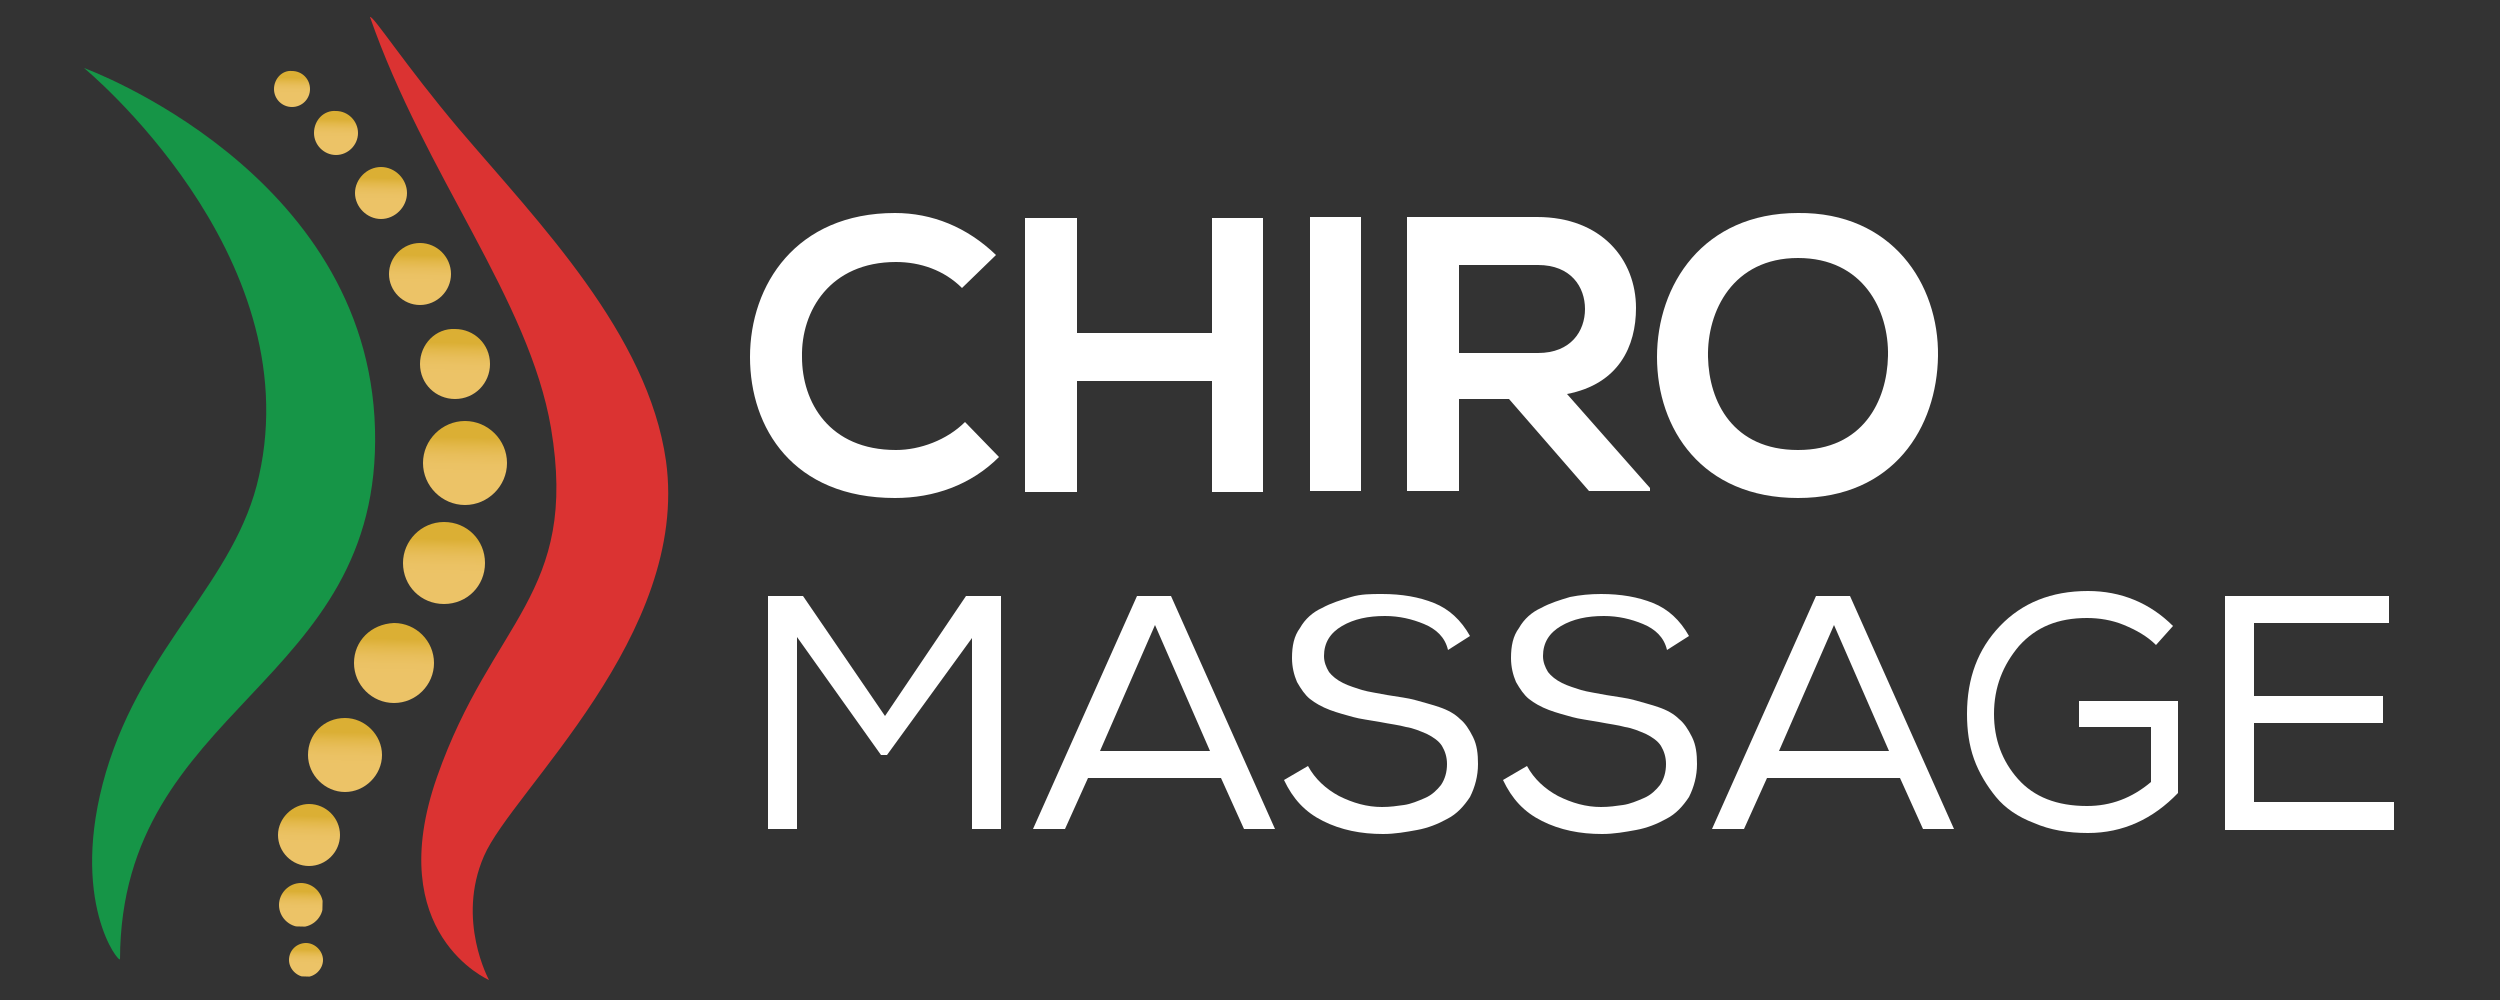
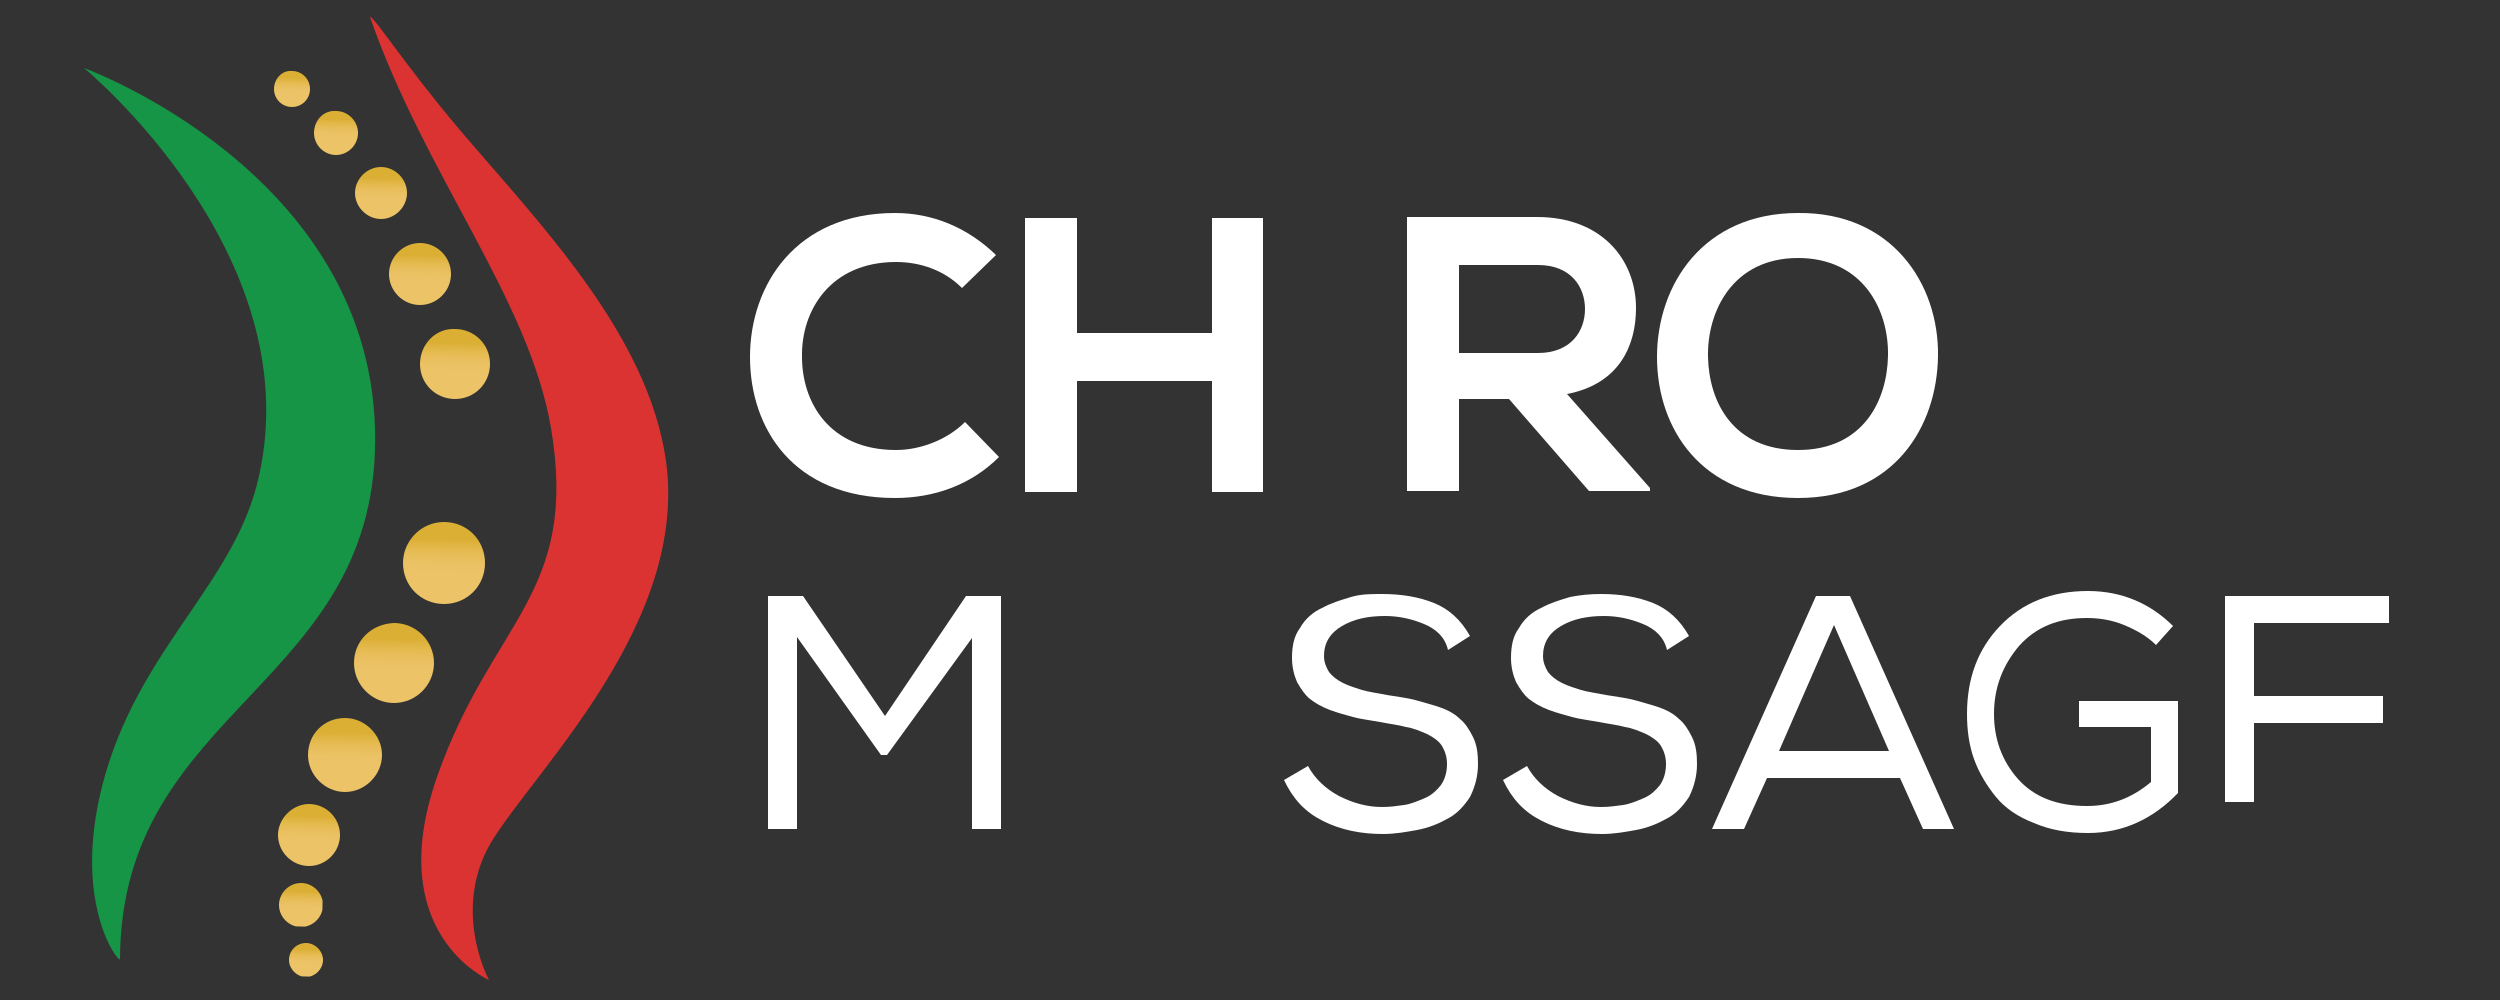
<svg xmlns="http://www.w3.org/2000/svg" xmlns:xlink="http://www.w3.org/1999/xlink" version="1.1" id="Layer_1" x="0px" y="0px" viewBox="0 0 250 100" style="enable-background:new 0 0 250 100;" xml:space="preserve">
  <rect x="0" y="0" width="250" height="100" fill="#333333" stroke="none" />
  <style type="text/css">
	.st0{fill:#DB3332;}
	.st1{fill:#169547;}
	.st2{clip-path:url(#SVGID_2_);fill:url(#SVGID_3_);}
	.st3{clip-path:url(#SVGID_5_);fill:url(#SVGID_6_);}
	.st4{clip-path:url(#SVGID_8_);fill:url(#SVGID_9_);}
	.st5{clip-path:url(#SVGID_11_);fill:url(#SVGID_12_);}
	.st6{clip-path:url(#SVGID_14_);fill:url(#SVGID_15_);}
	.st7{clip-path:url(#SVGID_17_);fill:url(#SVGID_18_);}
	.st8{clip-path:url(#SVGID_20_);fill:url(#SVGID_21_);}
	.st9{clip-path:url(#SVGID_23_);fill:url(#SVGID_24_);}
	.st10{clip-path:url(#SVGID_26_);fill:url(#SVGID_27_);}
	.st11{clip-path:url(#SVGID_29_);fill:url(#SVGID_30_);}
	.st12{clip-path:url(#SVGID_32_);fill:url(#SVGID_33_);}
	.st13{clip-path:url(#SVGID_35_);fill:url(#SVGID_36_);}
	.st14{fill:#FFFFFF;}
</style>
  <g>
    <path class="st0" d="M37,1.7c0.3-0.2,3.5,4.8,8.9,11.2c8,9.4,18.9,20.5,20.7,33.2C69,63.5,51.2,79.1,48.4,85.6   C45.6,92,48.9,98,48.9,98s-10.7-4.6-5.2-20.3C49.2,62,57.9,59.5,55.1,42.8C52.9,29.9,42.5,17.5,37,1.7" />
    <path class="st1" d="M8.4,6.8c0,0,28.4,10.3,29.1,36.1c0.7,25.8-25.4,27.6-25.5,53c0,0.6-5.2-5.8-1.4-18.7   c3.8-12.8,13-19.1,15.3-29.6C30.9,25.3,8.4,6.8,8.4,6.8" />
  </g>
  <g>
    <defs>
      <path id="SVGID_1_" d="M28.9,96c0,0.9,0.8,1.7,1.7,1.7c0.9,0,1.7-0.8,1.7-1.7s-0.8-1.7-1.7-1.7C29.7,94.3,28.9,95,28.9,96" />
    </defs>
    <clipPath id="SVGID_2_">
      <use xlink:href="#SVGID_1_" style="overflow:visible;" />
    </clipPath>
    <linearGradient id="SVGID_3_" gradientUnits="userSpaceOnUse" x1="0" y1="100" x2="1" y2="100" gradientTransform="matrix(6.857090e-002 -3.158 -3.158 -6.857090e-002 346.356 104.376)">
      <stop offset="0" style="stop-color:#ECC367" />
      <stop offset="0.345" style="stop-color:#ECC367" />
      <stop offset="0.472" style="stop-color:#EBC264" />
      <stop offset="0.59" style="stop-color:#E8BE5B" />
      <stop offset="0.703" style="stop-color:#E3B84A" />
      <stop offset="0.813" style="stop-color:#DBAF35" />
      <stop offset="0.815" style="stop-color:#DBAF34" />
      <stop offset="1" style="stop-color:#DBAF34" />
    </linearGradient>
    <polygon class="st2" points="28.9,97.6 28.9,94.2 32.4,94.3 32.3,97.7  " />
  </g>
  <g>
    <defs>
      <path id="SVGID_4_" d="M27.9,90.5c0,1.2,1,2.2,2.2,2.2c1.2,0,2.2-1,2.2-2.2c0-1.2-1-2.2-2.2-2.2C28.9,88.3,27.9,89.3,27.9,90.5" />
    </defs>
    <clipPath id="SVGID_5_">
      <use xlink:href="#SVGID_4_" style="overflow:visible;" />
    </clipPath>
    <linearGradient id="SVGID_6_" gradientUnits="userSpaceOnUse" x1="0" y1="100" x2="1" y2="100" gradientTransform="matrix(8.859670e-002 -4.08 -4.08 -8.859670e-002 438.007 101.34)">
      <stop offset="0" style="stop-color:#ECC367" />
      <stop offset="0.345" style="stop-color:#ECC367" />
      <stop offset="0.472" style="stop-color:#EBC264" />
      <stop offset="0.59" style="stop-color:#E8BE5B" />
      <stop offset="0.703" style="stop-color:#E3B84A" />
      <stop offset="0.813" style="stop-color:#DBAF35" />
      <stop offset="0.815" style="stop-color:#DBAF34" />
      <stop offset="1" style="stop-color:#DBAF34" />
    </linearGradient>
    <polygon class="st3" points="27.8,92.6 27.9,88.2 32.3,88.3 32.2,92.7  " />
  </g>
  <g>
    <defs>
      <path id="SVGID_7_" d="M27.8,83.5c0,1.7,1.4,3.1,3.1,3.1c1.7,0,3.1-1.4,3.1-3.1c0-1.7-1.4-3.1-3.1-3.1    C29.3,80.4,27.8,81.8,27.8,83.5" />
    </defs>
    <clipPath id="SVGID_8_">
      <use xlink:href="#SVGID_7_" style="overflow:visible;" />
    </clipPath>
    <linearGradient id="SVGID_9_" gradientUnits="userSpaceOnUse" x1="0" y1="100" x2="1" y2="100" gradientTransform="matrix(0.127 -5.853 -5.853 -0.127 616.172 99.085)">
      <stop offset="0" style="stop-color:#ECC367" />
      <stop offset="0.345" style="stop-color:#ECC367" />
      <stop offset="0.472" style="stop-color:#EBC264" />
      <stop offset="0.59" style="stop-color:#E8BE5B" />
      <stop offset="0.703" style="stop-color:#E3B84A" />
      <stop offset="0.813" style="stop-color:#DBAF35" />
      <stop offset="0.815" style="stop-color:#DBAF34" />
      <stop offset="1" style="stop-color:#DBAF34" />
    </linearGradient>
    <polygon class="st4" points="27.7,86.6 27.9,80.2 34.2,80.4 34.1,86.8  " />
  </g>
  <g>
    <defs>
      <path id="SVGID_10_" d="M30.8,75.5c0,2,1.7,3.7,3.7,3.7c2,0,3.7-1.7,3.7-3.7c0-2-1.7-3.7-3.7-3.7C32.4,71.8,30.8,73.4,30.8,75.5" />
    </defs>
    <clipPath id="SVGID_11_">
      <use xlink:href="#SVGID_10_" style="overflow:visible;" />
    </clipPath>
    <linearGradient id="SVGID_12_" gradientUnits="userSpaceOnUse" x1="0" y1="100" x2="1" y2="100" gradientTransform="matrix(0.15 -6.91 -6.91 -0.15 725.375 93.881)">
      <stop offset="0" style="stop-color:#ECC367" />
      <stop offset="0.345" style="stop-color:#ECC367" />
      <stop offset="0.472" style="stop-color:#EBC264" />
      <stop offset="0.59" style="stop-color:#E8BE5B" />
      <stop offset="0.703" style="stop-color:#E3B84A" />
      <stop offset="0.813" style="stop-color:#DBAF35" />
      <stop offset="0.815" style="stop-color:#DBAF34" />
      <stop offset="1" style="stop-color:#DBAF34" />
    </linearGradient>
    <polygon class="st5" points="30.6,79.2 30.8,71.6 38.3,71.8 38.1,79.3  " />
  </g>
  <g>
    <defs>
      <path id="SVGID_13_" d="M35.4,66.3c0,2.2,1.8,4,4,4c2.2,0,4-1.8,4-4c0-2.2-1.8-4-4-4C37.1,62.4,35.4,64.1,35.4,66.3" />
    </defs>
    <clipPath id="SVGID_14_">
      <use xlink:href="#SVGID_13_" style="overflow:visible;" />
    </clipPath>
    <linearGradient id="SVGID_15_" gradientUnits="userSpaceOnUse" x1="0" y1="100" x2="1" y2="100" gradientTransform="matrix(0.161 -7.391 -7.391 -0.161 778.304 86.021)">
      <stop offset="0" style="stop-color:#ECC367" />
      <stop offset="0.345" style="stop-color:#ECC367" />
      <stop offset="0.472" style="stop-color:#EBC264" />
      <stop offset="0.59" style="stop-color:#E8BE5B" />
      <stop offset="0.703" style="stop-color:#E3B84A" />
      <stop offset="0.813" style="stop-color:#DBAF35" />
      <stop offset="0.815" style="stop-color:#DBAF34" />
      <stop offset="1" style="stop-color:#DBAF34" />
    </linearGradient>
    <polygon class="st6" points="35.2,70.3 35.4,62.2 43.5,62.4 43.3,70.4  " />
  </g>
  <g>
    <defs>
      <path id="SVGID_16_" d="M40.3,56.3c0,2.3,1.8,4.1,4.1,4.1c2.3,0,4.1-1.8,4.1-4.1c0-2.3-1.8-4.1-4.1-4.1    C42.1,52.2,40.3,54.1,40.3,56.3" />
    </defs>
    <clipPath id="SVGID_17_">
      <use xlink:href="#SVGID_16_" style="overflow:visible;" />
    </clipPath>
    <linearGradient id="SVGID_18_" gradientUnits="userSpaceOnUse" x1="0" y1="100" x2="1" y2="100" gradientTransform="matrix(0.165 -7.617 -7.617 -0.165 805.961 76.624)">
      <stop offset="0" style="stop-color:#ECC367" />
      <stop offset="0.345" style="stop-color:#ECC367" />
      <stop offset="0.472" style="stop-color:#EBC264" />
      <stop offset="0.59" style="stop-color:#E8BE5B" />
      <stop offset="0.703" style="stop-color:#E3B84A" />
      <stop offset="0.813" style="stop-color:#DBAF35" />
      <stop offset="0.815" style="stop-color:#DBAF34" />
      <stop offset="1" style="stop-color:#DBAF34" />
    </linearGradient>
    <polygon class="st7" points="40.1,60.4 40.3,52.1 48.6,52.3 48.4,60.6  " />
  </g>
  <g>
    <defs>
-       <path id="SVGID_19_" d="M42.3,46.3c0,2.3,1.9,4.2,4.2,4.2c2.3,0,4.2-1.9,4.2-4.2c0-2.3-1.9-4.2-4.2-4.2    C44.2,42.1,42.3,44,42.3,46.3" />
-     </defs>
+       </defs>
    <clipPath id="SVGID_20_">
      <use xlink:href="#SVGID_19_" style="overflow:visible;" />
    </clipPath>
    <linearGradient id="SVGID_21_" gradientUnits="userSpaceOnUse" x1="0" y1="100" x2="1" y2="100" gradientTransform="matrix(0.172 -7.921 -7.921 -0.172 838.564 67.413)">
      <stop offset="0" style="stop-color:#ECC367" />
      <stop offset="0.345" style="stop-color:#ECC367" />
      <stop offset="0.472" style="stop-color:#EBC264" />
      <stop offset="0.59" style="stop-color:#E8BE5B" />
      <stop offset="0.703" style="stop-color:#E3B84A" />
      <stop offset="0.813" style="stop-color:#DBAF35" />
      <stop offset="0.815" style="stop-color:#DBAF34" />
      <stop offset="1" style="stop-color:#DBAF34" />
    </linearGradient>
    <polygon class="st8" points="42.1,50.5 42.3,41.9 50.9,42.1 50.7,50.7  " />
  </g>
  <g>
    <defs>
      <path id="SVGID_22_" d="M42,36.4c0,2,1.6,3.5,3.5,3.5c2,0,3.5-1.6,3.5-3.5c0-2-1.6-3.5-3.5-3.5C43.6,32.8,42,34.4,42,36.4" />
    </defs>
    <clipPath id="SVGID_23_">
      <use xlink:href="#SVGID_22_" style="overflow:visible;" />
    </clipPath>
    <linearGradient id="SVGID_24_" gradientUnits="userSpaceOnUse" x1="0" y1="100" x2="1" y2="100" gradientTransform="matrix(0.143 -6.6 -6.6 -0.143 705.479 53.964)">
      <stop offset="0" style="stop-color:#ECC367" />
      <stop offset="0.345" style="stop-color:#ECC367" />
      <stop offset="0.472" style="stop-color:#EBC264" />
      <stop offset="0.59" style="stop-color:#E8BE5B" />
      <stop offset="0.703" style="stop-color:#E3B84A" />
      <stop offset="0.813" style="stop-color:#DBAF35" />
      <stop offset="0.815" style="stop-color:#DBAF34" />
      <stop offset="1" style="stop-color:#DBAF34" />
    </linearGradient>
    <polygon class="st9" points="41.9,39.9 42,32.7 49.2,32.8 49.1,40.1  " />
  </g>
  <g>
    <defs>
      <path id="SVGID_25_" d="M38.9,27.4c0,1.7,1.4,3.1,3.1,3.1c1.7,0,3.1-1.4,3.1-3.1c0-1.7-1.4-3.1-3.1-3.1    C40.3,24.3,38.9,25.7,38.9,27.4" />
    </defs>
    <clipPath id="SVGID_26_">
      <use xlink:href="#SVGID_25_" style="overflow:visible;" />
    </clipPath>
    <linearGradient id="SVGID_27_" gradientUnits="userSpaceOnUse" x1="0" y1="100" x2="1" y2="100" gradientTransform="matrix(0.127 -5.858 -5.858 -0.127 627.757 43.017)">
      <stop offset="0" style="stop-color:#ECC367" />
      <stop offset="0.345" style="stop-color:#ECC367" />
      <stop offset="0.472" style="stop-color:#EBC264" />
      <stop offset="0.59" style="stop-color:#E8BE5B" />
      <stop offset="0.703" style="stop-color:#E3B84A" />
      <stop offset="0.813" style="stop-color:#DBAF35" />
      <stop offset="0.815" style="stop-color:#DBAF34" />
      <stop offset="1" style="stop-color:#DBAF34" />
    </linearGradient>
    <polygon class="st10" points="38.8,30.5 38.9,24.1 45.3,24.3 45.2,30.7  " />
  </g>
  <g>
    <defs>
      <path id="SVGID_28_" d="M35.5,19.3c0,1.4,1.2,2.6,2.6,2.6c1.4,0,2.6-1.2,2.6-2.6s-1.2-2.6-2.6-2.6C36.7,16.7,35.5,17.9,35.5,19.3" />
    </defs>
    <clipPath id="SVGID_29_">
      <use xlink:href="#SVGID_28_" style="overflow:visible;" />
    </clipPath>
    <linearGradient id="SVGID_30_" gradientUnits="userSpaceOnUse" x1="0" y1="100" x2="1" y2="100" gradientTransform="matrix(0.106 -4.903 -4.903 -0.106 528.375 32.412)">
      <stop offset="0" style="stop-color:#ECC367" />
      <stop offset="0.345" style="stop-color:#ECC367" />
      <stop offset="0.472" style="stop-color:#EBC264" />
      <stop offset="0.59" style="stop-color:#E8BE5B" />
      <stop offset="0.703" style="stop-color:#E3B84A" />
      <stop offset="0.813" style="stop-color:#DBAF35" />
      <stop offset="0.815" style="stop-color:#DBAF34" />
      <stop offset="1" style="stop-color:#DBAF34" />
    </linearGradient>
    <polygon class="st11" points="35.4,22 35.5,16.6 40.9,16.7 40.8,22.1  " />
  </g>
  <g>
    <defs>
      <path id="SVGID_31_" d="M31.4,13.3c0,1.2,1,2.2,2.2,2.2c1.2,0,2.2-1,2.2-2.2c0-1.2-1-2.2-2.2-2.2C32.4,11,31.4,12,31.4,13.3" />
    </defs>
    <clipPath id="SVGID_32_">
      <use xlink:href="#SVGID_31_" style="overflow:visible;" />
    </clipPath>
    <linearGradient id="SVGID_33_" gradientUnits="userSpaceOnUse" x1="0" y1="100" x2="1" y2="100" gradientTransform="matrix(9.097000e-002 -4.189 -4.189 -9.097000e-002 452.508 24.421)">
      <stop offset="0" style="stop-color:#ECC367" />
      <stop offset="0.345" style="stop-color:#ECC367" />
      <stop offset="0.472" style="stop-color:#EBC264" />
      <stop offset="0.59" style="stop-color:#E8BE5B" />
      <stop offset="0.703" style="stop-color:#E3B84A" />
      <stop offset="0.813" style="stop-color:#DBAF35" />
      <stop offset="0.815" style="stop-color:#DBAF34" />
      <stop offset="1" style="stop-color:#DBAF34" />
    </linearGradient>
    <polygon class="st12" points="31.3,15.5 31.4,10.9 36,11 35.9,15.6  " />
  </g>
  <g>
    <defs>
      <path id="SVGID_34_" d="M27.4,8.9c0,1,0.8,1.8,1.8,1.8c1,0,1.8-0.8,1.8-1.8c0-1-0.8-1.8-1.8-1.8C28.2,7,27.4,7.9,27.4,8.9" />
    </defs>
    <clipPath id="SVGID_35_">
      <use xlink:href="#SVGID_34_" style="overflow:visible;" />
    </clipPath>
    <linearGradient id="SVGID_36_" gradientUnits="userSpaceOnUse" x1="0" y1="100" x2="1" y2="100" gradientTransform="matrix(7.483750e-002 -3.446 -3.446 -7.483750e-002 373.836 18.07)">
      <stop offset="0" style="stop-color:#ECC367" />
      <stop offset="0.345" style="stop-color:#ECC367" />
      <stop offset="0.472" style="stop-color:#EBC264" />
      <stop offset="0.59" style="stop-color:#E8BE5B" />
      <stop offset="0.703" style="stop-color:#E3B84A" />
      <stop offset="0.813" style="stop-color:#DBAF35" />
      <stop offset="0.815" style="stop-color:#DBAF34" />
      <stop offset="1" style="stop-color:#DBAF34" />
    </linearGradient>
    <polygon class="st13" points="27.3,10.7 27.4,7 31.2,7 31.1,10.8  " />
  </g>
  <g>
    <path class="st14" d="M99.9,45.7c-2.8,2.8-6.5,4.1-10.4,4.1c-10.2,0-14.5-7-14.5-14.1c0-7.2,4.6-14.4,14.5-14.4   c3.7,0,7.2,1.4,10.1,4.2l-3.4,3.3c-1.8-1.8-4.2-2.6-6.6-2.6c-6.6,0-9.5,4.9-9.4,9.5c0,4.5,2.7,9.3,9.4,9.3c2.4,0,5.1-1,6.9-2.8   L99.9,45.7z" />
    <path class="st14" d="M121.2,49.2V38.1h-13.5v11.1h-5.2V21.8h5.2v11.5h13.5V21.8h5.1v27.4H121.2z" />
-     <path class="st14" d="M131,49.1V21.7h5.1v27.4H131z" />
    <path class="st14" d="M165,49.1h-6.1l-8-9.2h-5v9.2h-5.2V21.7c4.3,0,8.7,0,13,0c6.5,0,9.9,4.3,9.9,9.1c0,3.8-1.7,7.6-6.9,8.6   l8.3,9.4V49.1z M145.9,26.5v8.8h7.9c3.3,0,4.7-2.2,4.7-4.4c0-2.2-1.4-4.4-4.7-4.4H145.9z" />
    <path class="st14" d="M193.8,35.6c-0.1,7.1-4.4,14.2-14,14.2c-9.6,0-14.1-6.9-14.1-14.1s4.6-14.4,14.1-14.4   C189.2,21.2,193.9,28.4,193.8,35.6z M170.8,35.7c0.1,4.5,2.5,9.3,9,9.3s8.9-4.9,9-9.4c0.1-4.6-2.5-9.8-9-9.8S170.7,31.1,170.8,35.7   z" />
  </g>
  <g>
    <path class="st14" d="M88.7,75.5h-0.6l-8.4-11.8v19.2h-2.9V59.6h3.5l8.2,12l8.1-12h3.5v23.3h-2.9V63.8L88.7,75.5z" />
-     <path class="st14" d="M117.1,59.6l10.4,23.3h-3.1l-2.3-5.1h-13.3l-2.3,5.1h-3.2l10.4-23.3H117.1z M115.5,62.5L110,75.1h11   L115.5,62.5z" />
    <path class="st14" d="M142.4,62.4c-1.2-0.5-2.5-0.8-3.9-0.8c-1.7,0-3.1,0.3-4.3,1c-1.2,0.7-1.8,1.7-1.8,3c0,0.6,0.2,1.1,0.5,1.6   c0.3,0.4,0.8,0.8,1.4,1.1c0.6,0.3,1.3,0.5,1.9,0.7c0.7,0.2,1.5,0.3,2.5,0.5c1.2,0.2,2.1,0.3,2.8,0.5c0.7,0.2,1.5,0.4,2.4,0.7   c0.9,0.3,1.6,0.7,2.1,1.2c0.5,0.4,0.9,1,1.3,1.8c0.4,0.8,0.5,1.7,0.5,2.7c0,1.2-0.3,2.3-0.8,3.3c-0.6,0.9-1.3,1.7-2.3,2.2   c-0.9,0.5-1.9,0.9-3,1.1c-1.1,0.2-2.2,0.4-3.4,0.4c-2.2,0-4.2-0.4-6-1.3c-1.8-0.9-3-2.2-3.9-4.1l2.4-1.4c0.7,1.3,1.8,2.3,3.1,3   c1.4,0.7,2.8,1.1,4.3,1.1c0.8,0,1.5-0.1,2.2-0.2c0.7-0.1,1.4-0.4,2.1-0.7c0.7-0.3,1.2-0.8,1.6-1.3c0.4-0.6,0.6-1.3,0.6-2.1   c0-0.7-0.2-1.3-0.5-1.8c-0.3-0.5-0.9-0.9-1.5-1.2c-0.7-0.3-1.4-0.6-2.1-0.7c-0.7-0.2-1.6-0.3-2.6-0.5c-1.1-0.2-2-0.3-2.7-0.5   c-0.7-0.2-1.5-0.4-2.3-0.7c-0.8-0.3-1.5-0.7-2-1.1c-0.5-0.4-0.9-1-1.3-1.7c-0.3-0.7-0.5-1.5-0.5-2.4c0-1.2,0.2-2.2,0.8-3   c0.5-0.9,1.3-1.6,2.2-2c0.9-0.5,1.9-0.8,2.9-1.1s2-0.3,3.1-0.3c2,0,3.7,0.3,5.2,0.9c1.5,0.6,2.7,1.7,3.6,3.3l-2.2,1.4   C144.5,63.7,143.6,62.9,142.4,62.4z" />
    <path class="st14" d="M164.3,62.4c-1.2-0.5-2.5-0.8-3.9-0.8c-1.7,0-3.1,0.3-4.3,1c-1.2,0.7-1.8,1.7-1.8,3c0,0.6,0.2,1.1,0.5,1.6   c0.3,0.4,0.8,0.8,1.4,1.1c0.6,0.3,1.3,0.5,1.9,0.7c0.7,0.2,1.5,0.3,2.5,0.5c1.2,0.2,2.1,0.3,2.8,0.5c0.7,0.2,1.5,0.4,2.4,0.7   c0.9,0.3,1.6,0.7,2.1,1.2c0.5,0.4,0.9,1,1.3,1.8c0.4,0.8,0.5,1.7,0.5,2.7c0,1.2-0.3,2.3-0.8,3.3c-0.6,0.9-1.3,1.7-2.3,2.2   c-0.9,0.5-1.9,0.9-3,1.1s-2.2,0.4-3.4,0.4c-2.2,0-4.2-0.4-6-1.3c-1.8-0.9-3-2.2-3.9-4.1l2.4-1.4c0.7,1.3,1.8,2.3,3.1,3   c1.4,0.7,2.8,1.1,4.3,1.1c0.8,0,1.5-0.1,2.2-0.2c0.7-0.1,1.4-0.4,2.1-0.7c0.7-0.3,1.2-0.8,1.6-1.3c0.4-0.6,0.6-1.3,0.6-2.1   c0-0.7-0.2-1.3-0.5-1.8c-0.3-0.5-0.9-0.9-1.5-1.2c-0.7-0.3-1.4-0.6-2.1-0.7c-0.7-0.2-1.6-0.3-2.6-0.5c-1.1-0.2-2-0.3-2.7-0.5   c-0.7-0.2-1.5-0.4-2.3-0.7c-0.8-0.3-1.5-0.7-2-1.1c-0.5-0.4-0.9-1-1.3-1.7c-0.3-0.7-0.5-1.5-0.5-2.4c0-1.2,0.2-2.2,0.8-3   c0.5-0.9,1.3-1.6,2.2-2c0.9-0.5,1.9-0.8,2.9-1.1c1-0.2,2-0.3,3.1-0.3c2,0,3.7,0.3,5.2,0.9c1.5,0.6,2.7,1.7,3.6,3.3l-2.2,1.4   C166.4,63.7,165.5,62.9,164.3,62.4z" />
    <path class="st14" d="M185,59.6l10.4,23.3h-3.1l-2.3-5.1h-13.3l-2.3,5.1h-3.2l10.4-23.3H185z M183.4,62.5l-5.5,12.6h11L183.4,62.5z   " />
    <path class="st14" d="M215.6,64.5c-0.9-0.9-2-1.5-3.2-2c-1.2-0.5-2.5-0.7-3.7-0.7c-2.9,0-5.1,0.9-6.8,2.8c-1.6,1.9-2.5,4.1-2.5,6.8   c0,2.5,0.8,4.7,2.4,6.5c1.6,1.8,3.9,2.7,6.9,2.7c2.4,0,4.5-0.8,6.4-2.4v-5.5h-7.2v-2.6h9.9v9.2c-2.5,2.6-5.5,4-9,4   c-2,0-3.8-0.3-5.4-1c-1.6-0.6-2.9-1.5-3.8-2.6s-1.7-2.4-2.2-3.8c-0.5-1.4-0.7-2.9-0.7-4.5c0-3.6,1.1-6.5,3.3-8.8   c2.2-2.3,5.1-3.5,8.8-3.5c3.3,0,6.2,1.2,8.5,3.5L215.6,64.5z" />
-     <path class="st14" d="M222.5,59.6h16.4v2.7h-13.5v7.3h12.9v2.7h-12.9v7.9h14v2.8h-16.9V59.6z" />
+     <path class="st14" d="M222.5,59.6h16.4v2.7h-13.5v7.3h12.9v2.7h-12.9v7.9h14h-16.9V59.6z" />
  </g>
</svg>